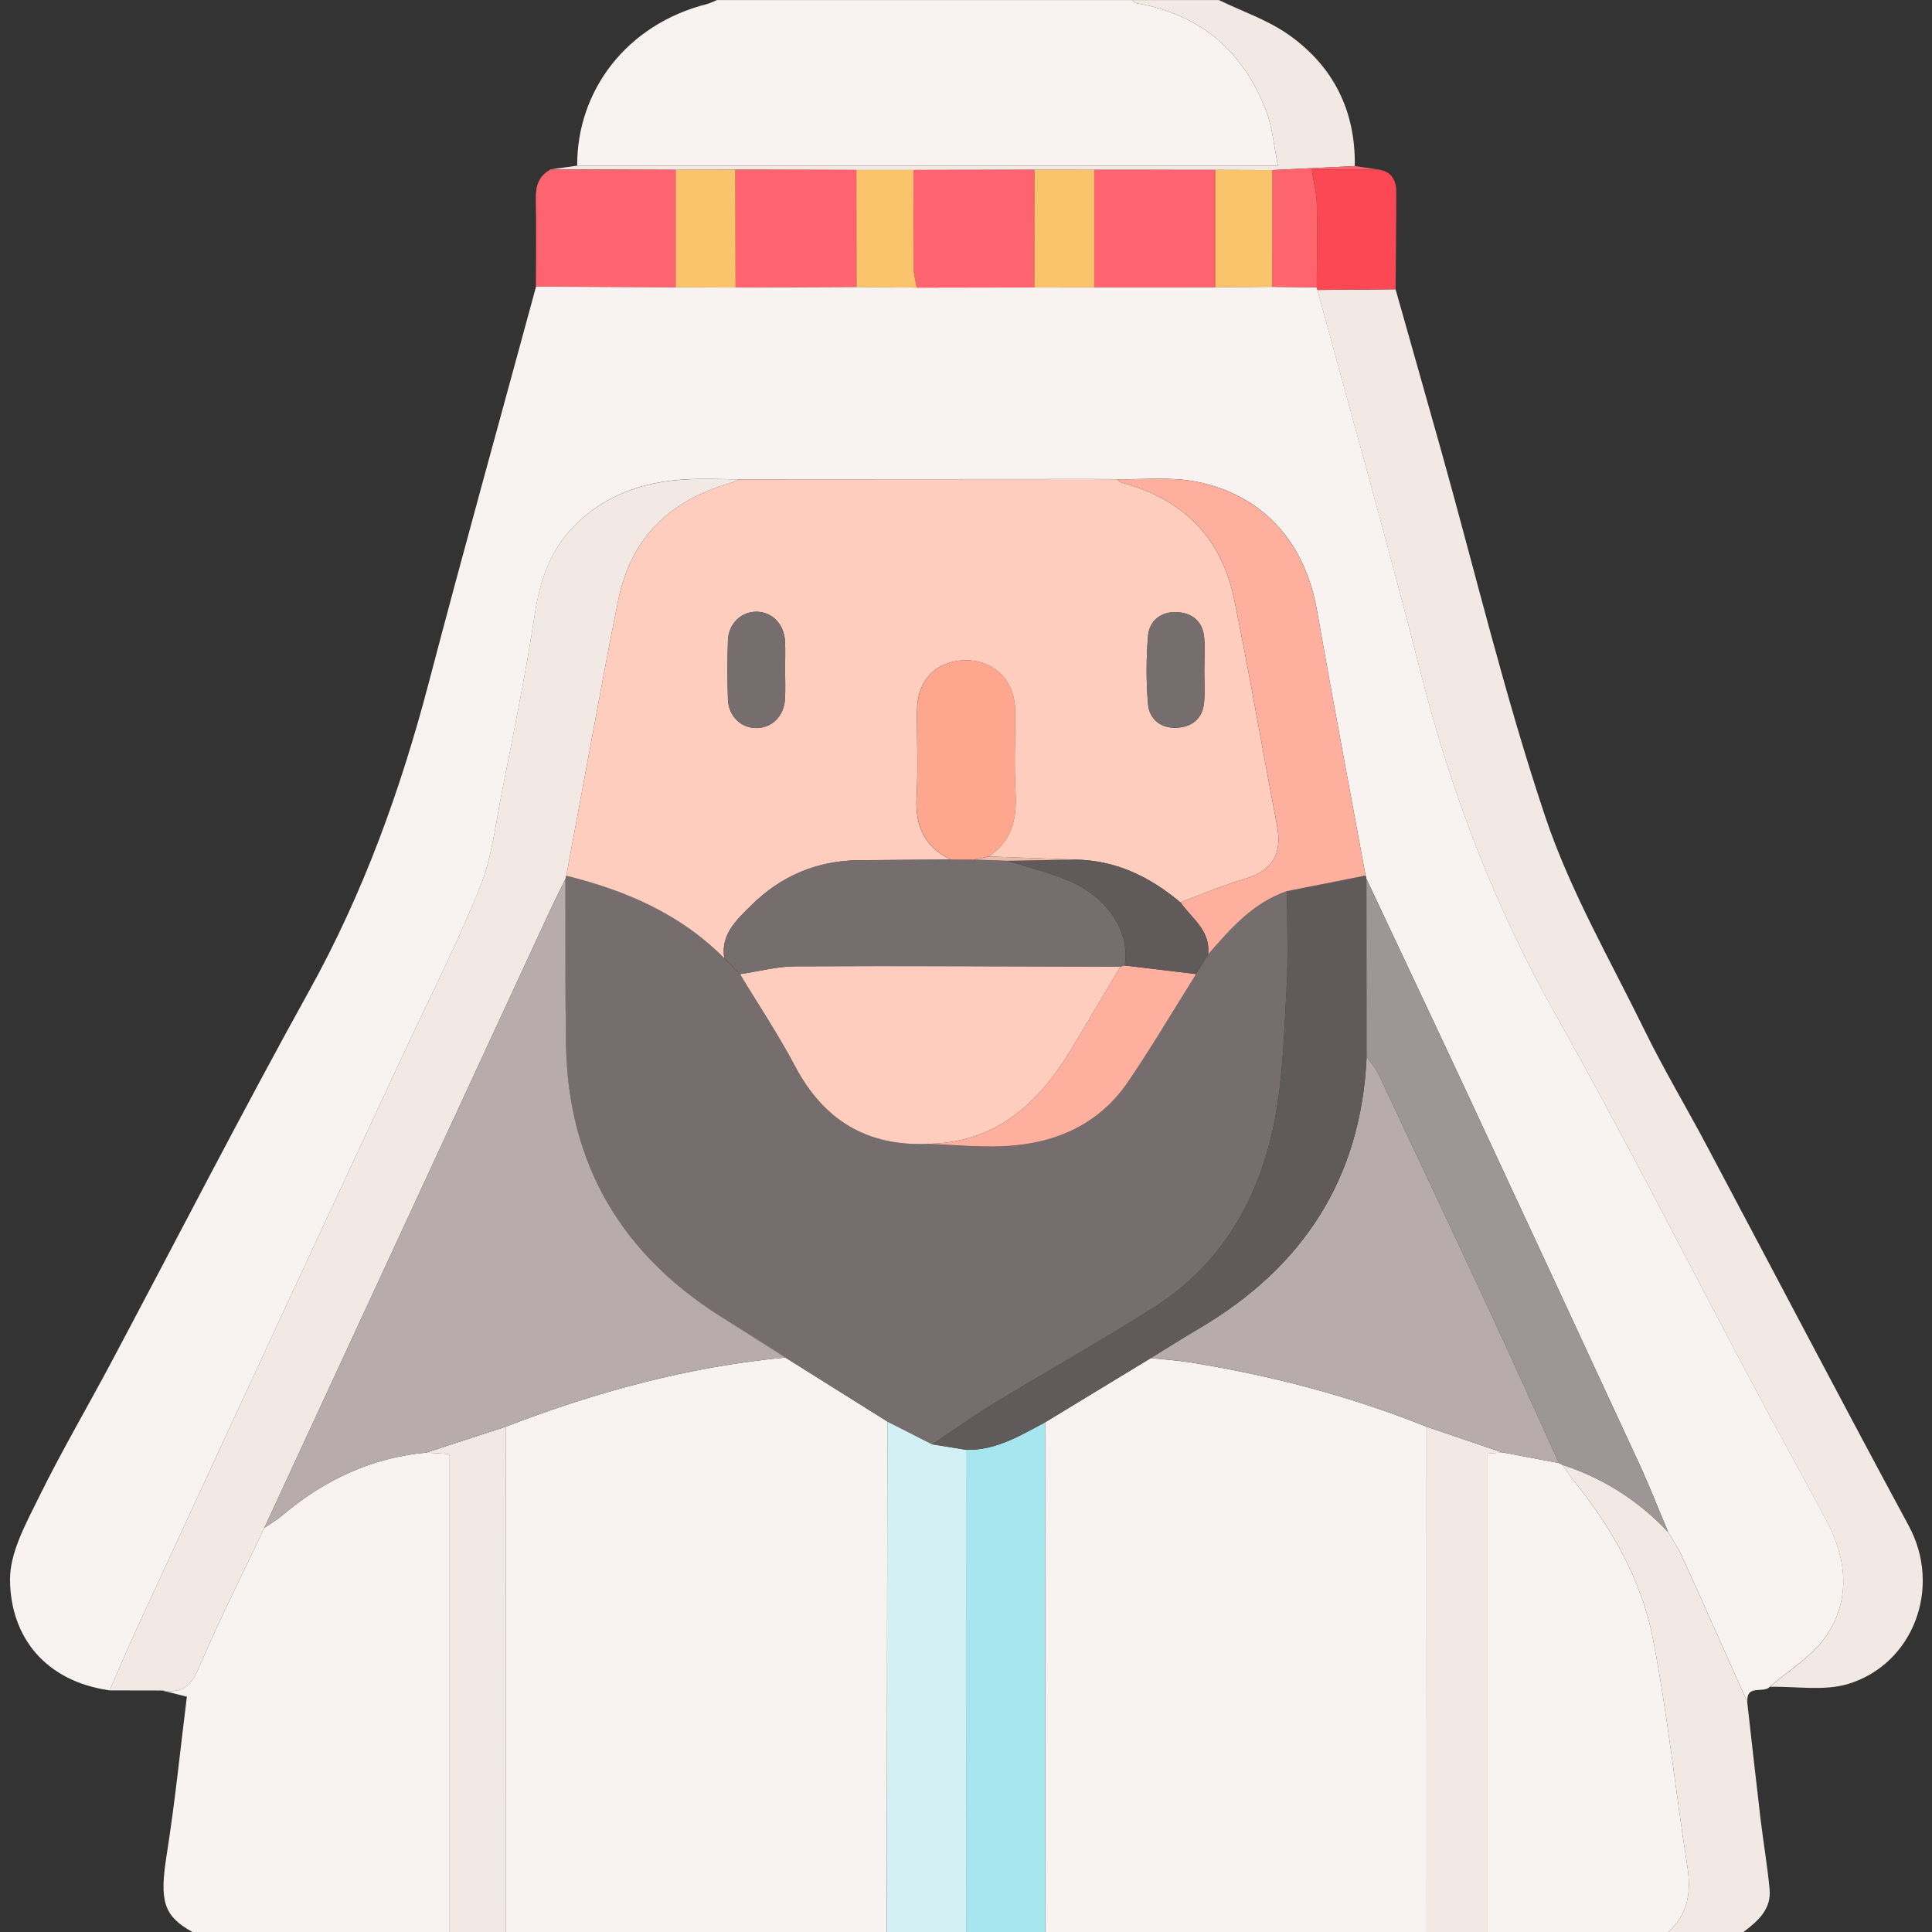
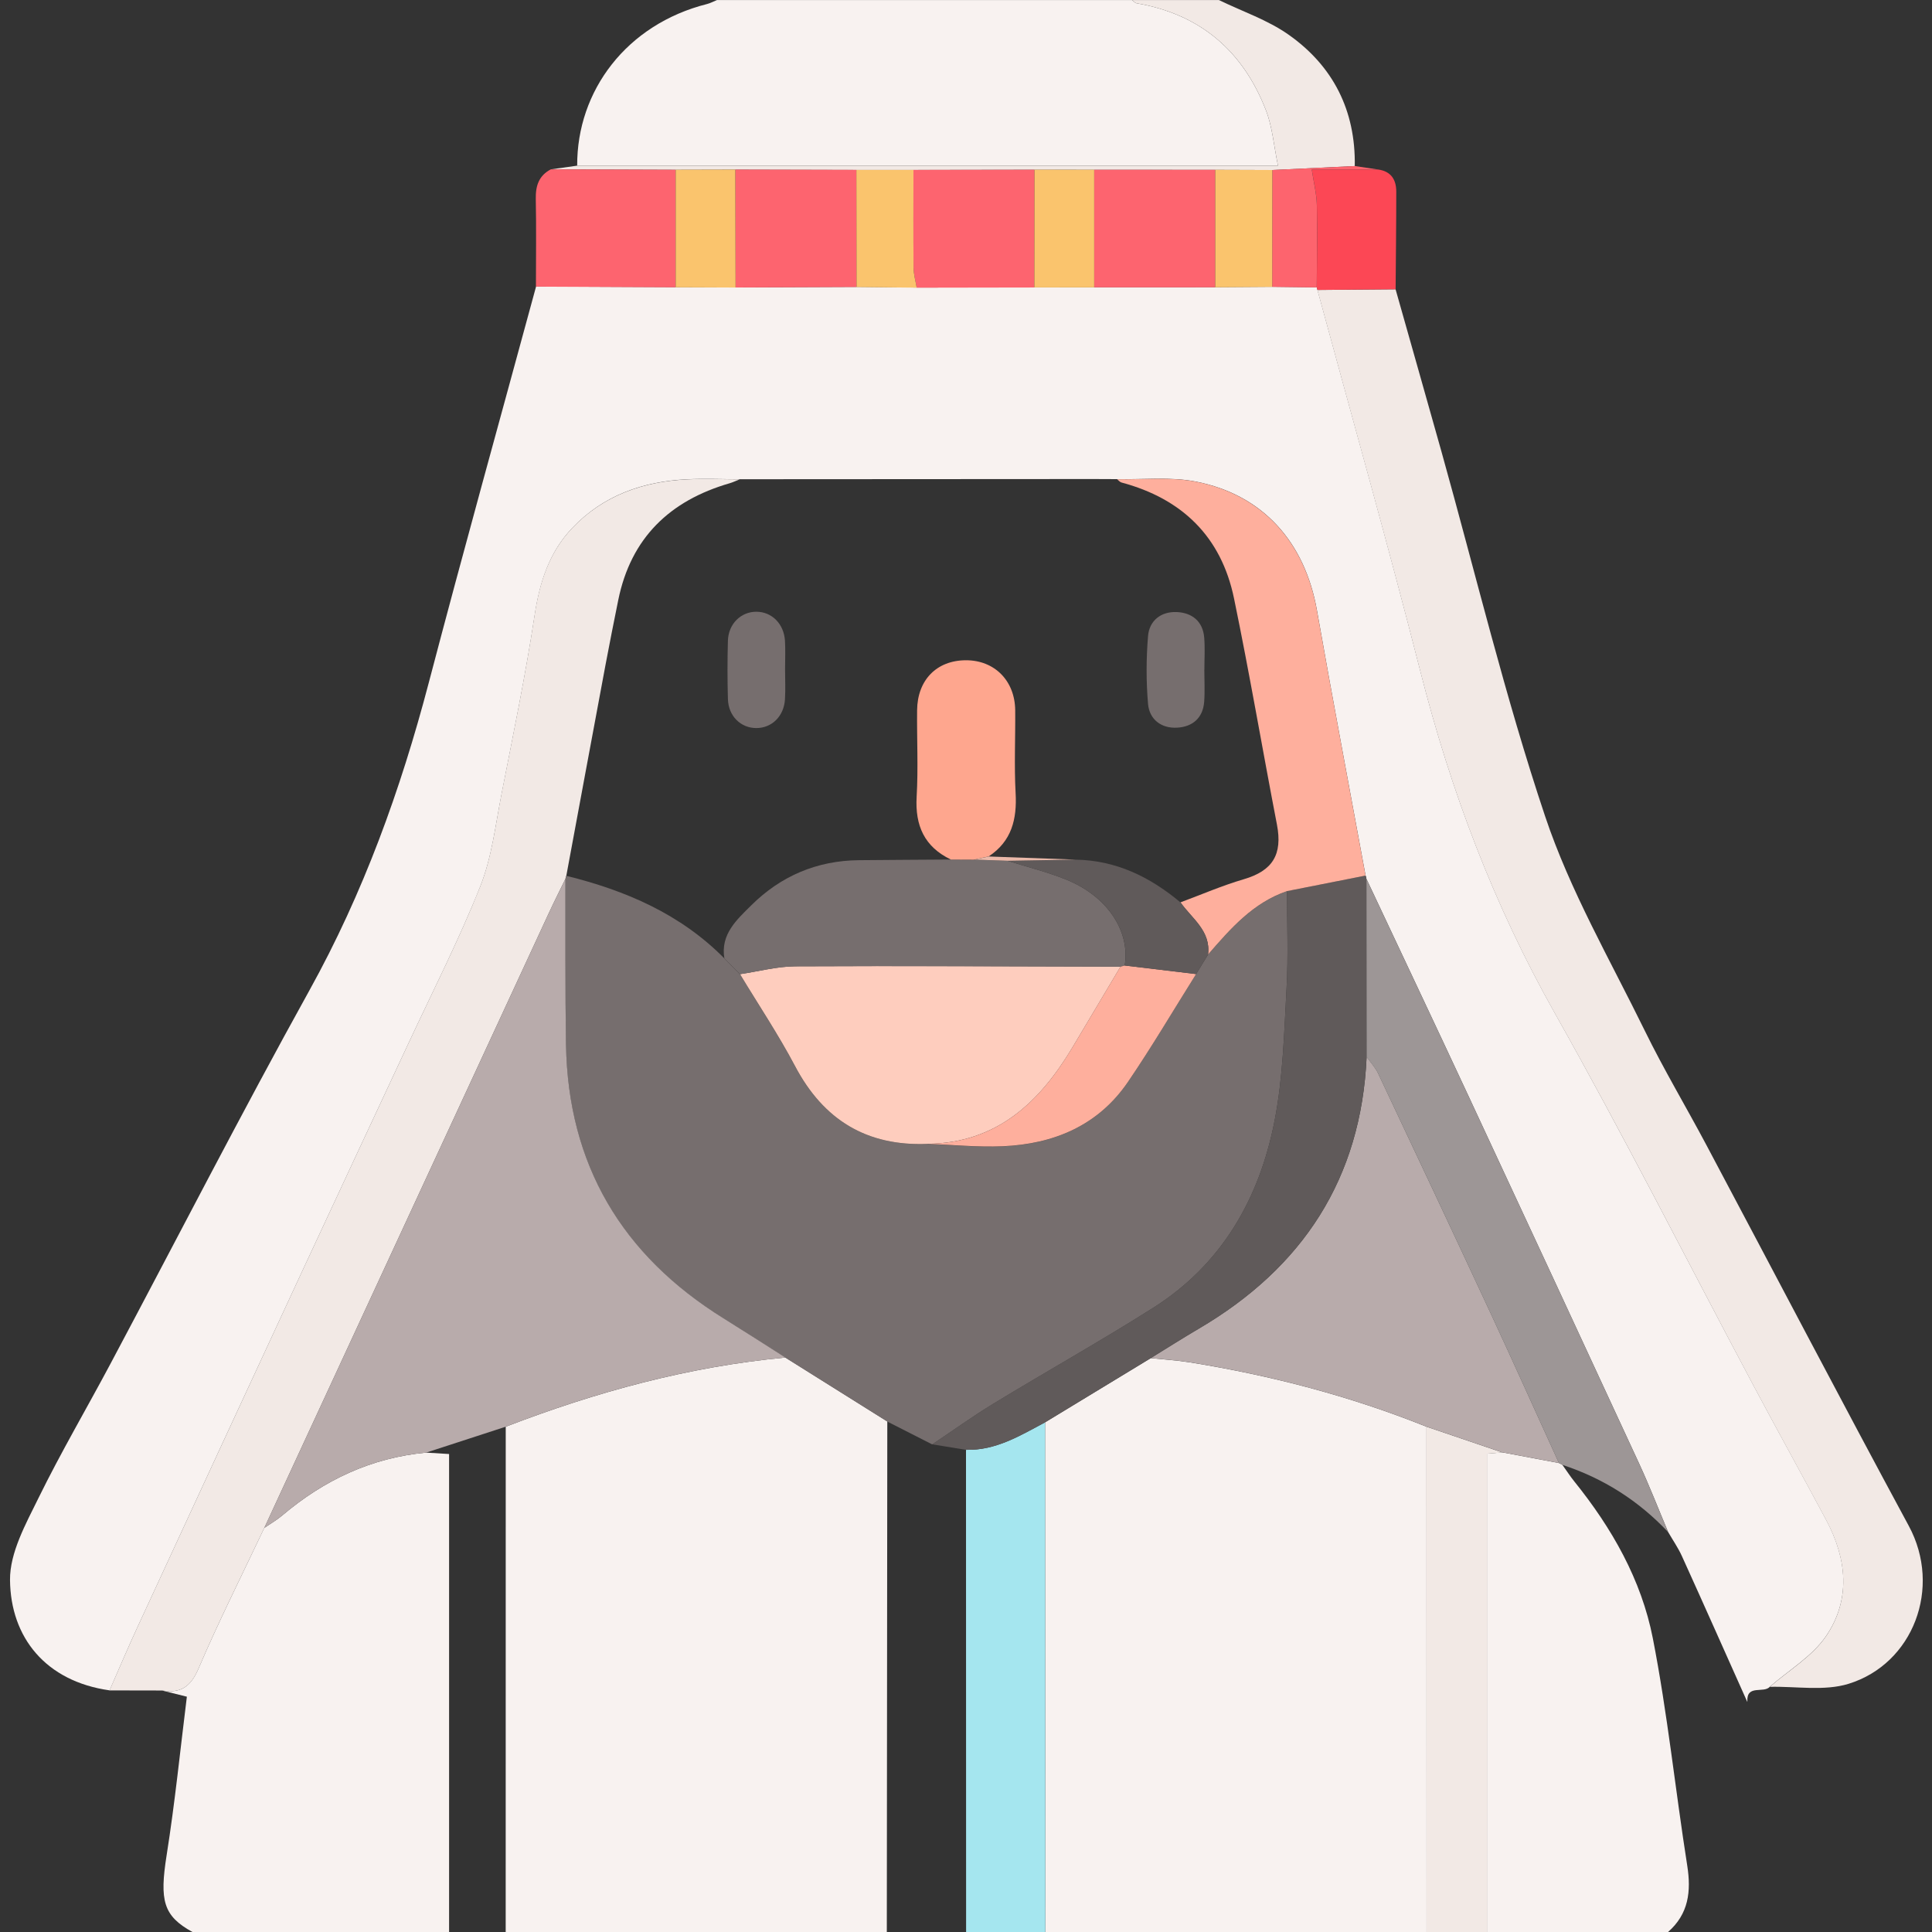
<svg xmlns="http://www.w3.org/2000/svg" width="168" height="168" viewBox="0 0 168 168" fill="none">
  <rect x="0" y="0" width="168" height="168" fill="#333333" stroke="none" />
  <g clip-path="url(#clip0_5245_56877)">
    <path d="M77.118 168.001H43.973C43.973 153.353 43.973 138.71 43.977 124.062C51.831 121.039 59.889 118.834 68.294 118.047C71.247 119.898 74.204 121.748 77.157 123.603C77.144 138.404 77.131 153.204 77.114 168.001H77.118Z" fill="#F8F2F0" />
    <path d="M124.044 168.001H90.899C90.891 153.226 90.882 138.456 90.877 123.682C93.94 121.823 97.002 119.959 100.069 118.1C101.202 118.218 102.344 118.288 103.469 118.467C110.526 119.605 117.403 121.398 124.044 124.063C124.044 138.71 124.044 153.358 124.049 168.005L124.044 168.001Z" fill="#F8F2F0" />
    <path d="M16.734 167.999C14.184 166.595 13.869 165.261 14.49 161.319C15.216 156.734 15.68 152.105 16.249 147.538C15.426 147.332 14.766 147.166 14.105 147.004C15.702 147.262 16.577 146.689 17.259 145.096C19.027 140.958 21.057 136.933 22.982 132.859C23.507 132.501 24.067 132.181 24.548 131.774C28.175 128.703 32.288 126.756 37.056 126.314C37.682 126.354 38.307 126.393 39.051 126.437V167.999H16.734Z" fill="#F8F2F0" />
    <path d="M50.19 14.406C50.16 7.888 54.486 2.117 61.482 0.35C61.779 0.275 62.059 0.118 62.348 0.004C74.379 0.004 86.415 0.004 98.446 0.004C98.573 0.1 98.691 0.258 98.836 0.284C104.37 1.233 108.084 4.436 110.084 9.594C110.644 11.042 110.766 12.661 111.129 14.406H50.19Z" fill="#F8F2F0" />
    <path d="M145.049 167.999H129.299V126.402C129.693 126.371 130.174 126.336 130.655 126.297C132.287 126.603 133.923 126.914 135.555 127.22C135.656 127.268 135.752 127.321 135.853 127.369C136.203 127.854 136.526 128.362 136.903 128.83C140.166 132.877 142.73 137.374 143.723 142.454C145.001 148.99 145.679 155.64 146.716 162.224C147.07 164.473 146.838 166.429 145.049 167.999Z" fill="#F8F2F0" />
-     <path d="M77.118 167.999C77.131 153.198 77.144 138.398 77.162 123.602C78.466 124.267 79.769 124.927 81.073 125.592C82.049 125.75 83.029 125.912 84.004 126.069L84.013 167.999H77.123H77.118Z" fill="#D3F1F5" />
    <path d="M84.009 168C84.009 154.022 84.004 140.044 84 126.07C86.594 126.14 88.707 124.837 90.877 123.682C90.886 138.456 90.895 153.226 90.899 168H84.009Z" fill="#A5E6EF" />
-     <path d="M145.049 168C146.834 166.429 147.07 164.478 146.716 162.225C145.679 155.64 144.996 148.99 143.723 142.454C142.73 137.375 140.171 132.877 136.903 128.83C136.526 128.367 136.203 127.859 135.853 127.369C139.414 128.537 142.481 130.484 145.049 133.214C145.456 133.914 145.919 134.584 146.252 135.319C148.164 139.532 150.041 143.758 151.931 147.984C152.316 151.379 152.688 154.774 153.09 158.165C153.335 160.208 153.689 162.242 153.878 164.294C154.039 166.035 152.849 167.059 151.607 168H145.044H145.049Z" fill="#F2E9E5" />
    <path d="M130.655 126.302C130.174 126.337 129.688 126.377 129.299 126.407V168.005H124.049C124.049 153.358 124.049 138.71 124.044 124.062C126.249 124.811 128.454 125.559 130.655 126.307V126.302Z" fill="#F2E9E5" />
-     <path d="M39.051 168.001V126.438C38.312 126.394 37.686 126.355 37.06 126.316C39.366 125.563 41.676 124.815 43.982 124.062C43.982 138.71 43.982 153.353 43.977 168.001H39.056H39.051Z" fill="#F2E9E5" />
    <path d="M50.19 14.406H111.129C110.766 12.661 110.644 11.042 110.084 9.594C108.084 4.431 104.37 1.233 98.836 0.284C98.696 0.258 98.578 0.1 98.446 0.004C100.962 0.004 103.478 0.004 105.993 0.004C108.023 0.993 110.228 1.732 112.048 3.014C115.933 5.748 117.889 9.625 117.806 14.441C115.417 14.555 113.024 14.673 110.635 14.787C108.981 14.783 107.323 14.774 105.669 14.77C102.161 14.77 98.652 14.77 95.147 14.765C93.415 14.765 91.683 14.765 89.954 14.761C86.446 14.765 82.937 14.774 79.428 14.778C77.774 14.778 76.116 14.778 74.463 14.778C70.954 14.77 67.445 14.761 63.936 14.752C62.208 14.756 60.476 14.761 58.748 14.765C55.134 14.752 51.52 14.739 47.906 14.726C48.667 14.621 49.429 14.516 50.19 14.406Z" fill="#F2E9E5" />
    <path d="M151.935 147.985C150.045 143.763 148.168 139.533 146.256 135.32C145.924 134.589 145.456 133.915 145.053 133.215C144.213 131.22 143.426 129.195 142.516 127.23C137.598 116.595 132.663 105.972 127.715 95.35C124.771 89.032 121.787 82.732 118.821 76.423C118.812 76.323 118.786 76.222 118.746 76.13C117.333 68.452 115.872 60.778 114.52 53.087C113.475 47.146 109.821 43.011 103.976 41.874C101.767 41.445 99.422 41.712 97.138 41.664C96.443 41.664 95.747 41.655 95.056 41.655C84.814 41.66 74.576 41.664 64.335 41.673C62.803 41.673 61.272 41.603 59.745 41.677C55.922 41.865 52.487 43.06 49.788 45.886C47.758 48.008 46.931 50.62 46.489 53.516C45.702 58.709 44.63 63.863 43.619 69.021C43.085 71.733 42.77 74.555 41.76 77.088C39.909 81.739 37.621 86.215 35.503 90.76C32.397 97.428 29.273 104.091 26.176 110.763C21.429 120.991 16.691 131.229 11.966 141.466C11.121 143.291 10.338 145.146 9.529 146.988C3.973 146.205 0.919 142.385 0.871 137.393C0.849 135.018 2.236 132.524 3.347 130.262C5.29 126.303 7.53 122.488 9.603 118.594C15.37 107.761 20.965 96.841 26.911 86.11C31.601 77.644 34.834 68.697 37.28 59.383C40.303 47.868 43.496 36.401 46.616 24.912C50.663 24.93 54.71 24.951 58.761 24.969C60.498 24.978 62.235 24.982 63.971 24.991C67.476 24.978 70.985 24.96 74.489 24.947C76.23 24.965 77.976 24.986 79.717 25.004C83.13 25 86.538 24.991 89.95 24.986C91.687 24.986 93.424 24.978 95.161 24.978C98.67 24.978 102.174 24.978 105.683 24.973C107.332 24.96 108.986 24.951 110.635 24.938C111.926 24.956 113.216 24.969 114.507 24.986C114.529 25.056 114.546 25.127 114.56 25.201C117.561 36.265 120.693 47.299 123.52 58.407C126.166 68.811 129.907 78.698 135.196 88.083C141.216 98.766 146.751 109.721 152.517 120.55C154.591 124.448 156.739 128.302 158.813 132.196C160.602 135.551 160.961 139.086 158.782 142.276C157.583 144.03 155.562 145.22 153.908 146.664C153.379 147.29 151.856 146.423 151.944 147.972L151.935 147.985Z" fill="#F8F2F0" />
    <path d="M9.52 146.996C10.329 145.154 11.113 143.304 11.957 141.475C16.686 131.238 21.42 121 26.167 110.771C29.264 104.099 32.388 97.436 35.494 90.769C37.612 86.223 39.896 81.748 41.751 77.097C42.761 74.564 43.081 71.742 43.61 69.029C44.621 63.871 45.693 58.718 46.48 53.524C46.917 50.628 47.749 48.016 49.779 45.894C52.478 43.073 55.917 41.874 59.736 41.686C61.263 41.611 62.794 41.677 64.326 41.681C64.032 41.795 63.748 41.935 63.446 42.023C58.24 43.532 54.858 46.774 53.76 52.186C53.384 54.045 53.012 55.904 52.662 57.768C51.516 63.893 50.383 70.023 49.245 76.152C49.223 76.244 49.197 76.331 49.171 76.419C48.672 77.443 48.16 78.458 47.683 79.49C39.449 97.279 31.22 115.068 22.986 132.856C21.061 136.929 19.031 140.954 17.264 145.093C16.586 146.686 15.706 147.263 14.109 147.001C12.582 147.001 11.051 146.996 9.524 146.992L9.52 146.996Z" fill="#F2E9E5" />
    <path d="M58.748 24.982C54.701 24.965 50.654 24.943 46.603 24.925C46.603 22.379 46.642 19.837 46.59 17.291C46.568 16.158 46.856 15.27 47.902 14.723C51.516 14.736 55.13 14.749 58.743 14.762C58.743 18.17 58.743 21.574 58.743 24.982H58.748Z" fill="#FD646F" />
    <path d="M153.904 146.676C155.558 145.233 157.579 144.043 158.778 142.288C160.956 139.094 160.598 135.564 158.808 132.208C156.73 128.314 154.586 124.456 152.513 120.562C146.751 109.734 141.216 98.774 135.192 88.095C129.903 78.711 126.162 68.823 123.515 58.419C120.685 47.311 117.552 36.278 114.555 25.213C116.821 25.196 119.088 25.174 121.354 25.156C122.684 29.864 124.027 34.571 125.348 39.283C128.31 49.866 130.874 60.581 134.361 70.989C136.526 77.455 140.018 83.484 143.036 89.648C144.69 93.026 146.628 96.263 148.391 99.584C154.258 110.618 160.046 121.695 165.983 132.689C168.884 138.062 166.368 144.681 160.746 146.418C158.638 147.07 156.192 146.628 153.9 146.681L153.904 146.676Z" fill="#F2E9E5" />
    <path d="M121.354 25.153C119.087 25.17 116.821 25.192 114.555 25.21C114.542 25.135 114.524 25.065 114.502 24.995C114.511 22.602 114.564 20.209 114.511 17.816C114.489 16.845 114.24 15.878 114.069 14.74H119.836C120.956 14.893 121.415 15.62 121.415 16.661C121.415 19.491 121.38 22.322 121.358 25.153H121.354Z" fill="#FC4755" />
    <path d="M119.831 14.739H114.065C114.236 15.877 114.485 16.844 114.507 17.815C114.56 20.208 114.507 22.601 114.498 24.994C113.208 24.977 111.917 24.964 110.626 24.946C110.626 21.56 110.635 18.169 110.64 14.783C113.028 14.669 115.421 14.551 117.81 14.438C118.484 14.538 119.153 14.639 119.827 14.739H119.831Z" fill="#FD646E" />
    <path d="M49.166 76.423C49.197 76.336 49.219 76.244 49.241 76.156C54.403 77.434 59.168 79.472 62.983 83.336C63.438 83.795 63.888 84.254 64.343 84.714C65.949 87.374 67.681 89.964 69.13 92.707C71.606 97.397 75.373 99.689 80.671 99.475C82.837 99.554 85.007 99.777 87.168 99.685C91.63 99.497 95.485 97.887 98.079 94.089C100.161 91.036 102.038 87.842 104.007 84.709C104.353 84.145 104.698 83.576 105.044 83.012C107 80.759 108.955 78.506 111.913 77.499C111.913 80.321 112.031 83.152 111.873 85.965C111.659 89.806 111.567 93.704 110.832 97.463C109.515 104.213 106.256 109.94 100.288 113.72C95.734 116.603 91.026 119.241 86.42 122.041C84.591 123.153 82.845 124.412 81.065 125.602C79.761 124.938 78.457 124.277 77.153 123.612C74.2 121.761 71.243 119.911 68.29 118.056C66.496 116.918 64.715 115.767 62.913 114.647C54.084 109.166 49.39 101.291 49.215 90.847C49.136 86.044 49.175 81.24 49.162 76.432L49.166 76.423Z" fill="#766E6E" />
    <path d="M49.166 76.422C49.179 81.226 49.14 86.034 49.219 90.838C49.394 101.281 54.088 109.156 62.917 114.638C64.719 115.758 66.504 116.908 68.294 118.046C59.885 118.833 51.831 121.034 43.978 124.061C41.672 124.814 39.362 125.566 37.056 126.314C32.283 126.756 28.175 128.703 24.548 131.774C24.067 132.181 23.507 132.501 22.982 132.859C31.211 115.071 39.445 97.278 47.679 79.493C48.156 78.461 48.672 77.446 49.166 76.422Z" fill="#B8ABAB" />
    <path d="M130.655 126.301C128.45 125.553 126.245 124.805 124.044 124.057C117.403 121.397 110.526 119.599 103.469 118.461C102.344 118.282 101.202 118.212 100.069 118.094C101.461 117.241 102.834 116.361 104.243 115.535C113.282 110.228 118.366 102.488 118.838 91.897C119.175 92.373 119.591 92.811 119.836 93.332C123.13 100.318 126.42 107.305 129.675 114.31C131.666 118.597 133.599 122.915 135.559 127.216C133.927 126.91 132.291 126.599 130.659 126.293L130.655 126.301Z" fill="#B8ABAB" />
    <path d="M118.834 91.902C118.361 102.494 113.278 110.233 104.239 115.54C102.83 116.367 101.456 117.242 100.065 118.099C97.003 119.959 93.94 121.822 90.873 123.682C88.703 124.837 86.59 126.141 83.996 126.071C83.02 125.913 82.04 125.751 81.064 125.594C82.845 124.404 84.591 123.144 86.419 122.032C91.026 119.232 95.734 116.594 100.288 113.711C106.256 109.931 109.515 104.204 110.832 97.454C111.567 93.695 111.659 89.802 111.873 85.956C112.031 83.143 111.908 80.312 111.913 77.49C114.188 77.04 116.463 76.589 118.738 76.139C118.781 76.231 118.808 76.331 118.812 76.432C118.816 81.59 118.821 86.748 118.825 91.902H118.834Z" fill="#605A5A" />
    <path d="M118.834 91.902C118.83 86.743 118.825 81.585 118.821 76.432C121.787 82.74 124.771 89.04 127.715 95.358C132.663 105.976 137.603 116.603 142.516 127.239C143.426 129.203 144.209 131.229 145.053 133.224C142.485 130.494 139.418 128.547 135.857 127.379C135.756 127.33 135.66 127.278 135.56 127.23C133.6 122.925 131.666 118.611 129.675 114.324C126.42 107.319 123.135 100.328 119.836 93.345C119.591 92.825 119.175 92.387 118.838 91.91L118.834 91.902Z" fill="#9D9696" />
    <path d="M105.674 24.982C102.165 24.982 98.661 24.982 95.152 24.986C95.152 21.578 95.152 18.17 95.152 14.762C98.661 14.762 102.169 14.762 105.674 14.766C105.674 18.17 105.674 21.578 105.674 24.982Z" fill="#FD646F" />
    <path d="M89.941 25C86.529 25.004 83.121 25.013 79.708 25.017C79.616 24.44 79.446 23.862 79.437 23.285C79.411 20.45 79.428 17.61 79.428 14.775C82.937 14.771 86.446 14.762 89.954 14.758C89.95 18.17 89.946 21.587 89.941 25Z" fill="#FD646F" />
    <path d="M74.48 24.955C70.975 24.968 67.467 24.986 63.962 24.999C63.954 21.582 63.949 18.165 63.94 14.744C67.449 14.753 70.958 14.762 74.467 14.77C74.471 18.165 74.475 21.56 74.48 24.951V24.955Z" fill="#FD646F" />
    <path d="M89.941 25C89.946 21.587 89.95 18.17 89.954 14.758C91.687 14.758 93.419 14.758 95.148 14.762C95.148 18.17 95.148 21.578 95.148 24.987C93.411 24.987 91.674 24.995 89.937 24.995L89.941 25Z" fill="#FAC46D" />
    <path d="M63.941 14.748C63.95 18.165 63.954 21.582 63.963 25.003C62.226 24.994 60.489 24.99 58.752 24.981C58.752 21.573 58.752 18.169 58.752 14.761C60.484 14.757 62.213 14.752 63.945 14.748H63.941Z" fill="#FAC46D" />
    <path d="M74.48 24.954C74.48 21.559 74.471 18.164 74.467 14.773C76.121 14.773 77.779 14.773 79.432 14.773C79.432 17.608 79.415 20.448 79.441 23.283C79.445 23.86 79.616 24.438 79.712 25.015C77.967 24.998 76.225 24.976 74.484 24.958L74.48 24.954Z" fill="#FAC46D" />
    <path d="M105.674 24.981C105.674 21.578 105.674 18.169 105.674 14.766C107.328 14.77 108.986 14.779 110.639 14.783C110.639 18.169 110.631 21.56 110.626 24.946C108.977 24.959 107.323 24.968 105.674 24.981Z" fill="#FAC46D" />
-     <path d="M62.987 83.332C59.172 79.473 54.408 77.43 49.245 76.152C50.383 70.023 51.516 63.893 52.662 57.768C53.012 55.905 53.384 54.045 53.76 52.186C54.863 46.774 58.245 43.528 63.446 42.023C63.748 41.935 64.033 41.795 64.326 41.682C74.568 41.677 84.805 41.668 95.047 41.664C95.743 41.664 96.438 41.668 97.129 41.673C97.256 41.769 97.37 41.918 97.514 41.957C102.791 43.362 106.194 46.678 107.301 52.037C108.653 58.569 109.769 65.153 111.033 71.703C111.536 74.315 110.657 75.723 108.146 76.458C106.278 77.005 104.479 77.788 102.646 78.467C99.999 76.248 97.042 74.8 93.511 74.748C90.996 74.656 88.48 74.564 85.965 74.477C87.964 73.151 88.432 71.239 88.305 68.96C88.169 66.567 88.292 64.16 88.27 61.763C88.244 59.195 86.468 57.414 83.987 57.418C81.445 57.423 79.761 59.129 79.739 61.767C79.717 64.274 79.848 66.79 79.7 69.292C79.555 71.803 80.378 73.641 82.674 74.748C80.01 74.765 77.346 74.778 74.681 74.805C71.024 74.84 67.878 76.187 65.31 78.742C64.068 79.98 62.637 81.245 62.983 83.34L62.987 83.332ZM68.268 58.18C68.268 57.362 68.307 56.539 68.259 55.721C68.171 54.238 67.113 53.197 65.769 53.192C64.431 53.192 63.341 54.247 63.298 55.708C63.245 57.401 63.245 59.094 63.298 60.787C63.341 62.262 64.409 63.303 65.761 63.307C67.117 63.312 68.171 62.283 68.259 60.796C68.311 59.925 68.268 59.05 68.268 58.175V58.18ZM104.724 58.245C104.724 57.318 104.786 56.382 104.711 55.463C104.598 54.032 103.657 53.288 102.327 53.232C100.958 53.17 99.934 53.971 99.825 55.327C99.667 57.278 99.663 59.265 99.825 61.216C99.943 62.563 100.966 63.36 102.344 63.285C103.683 63.215 104.602 62.458 104.707 61.037C104.777 60.113 104.72 59.182 104.72 58.254L104.724 58.245Z" fill="#FECDBE" />
    <path d="M102.651 78.465C104.479 77.787 106.282 77.004 108.15 76.457C110.661 75.722 111.541 74.313 111.038 71.701C109.773 65.147 108.658 58.568 107.306 52.036C106.199 46.676 102.795 43.364 97.519 41.956C97.374 41.916 97.261 41.767 97.134 41.671C99.418 41.719 101.763 41.453 103.972 41.881C109.817 43.019 113.47 47.157 114.516 53.094C115.872 60.786 117.329 68.455 118.742 76.138C116.467 76.588 114.192 77.039 111.917 77.489C108.959 78.496 107.004 80.749 105.048 83.002C105.302 80.933 103.639 79.878 102.651 78.465Z" fill="#FEAF9D" />
    <path d="M80.675 99.469C75.377 99.688 71.61 97.396 69.134 92.701C67.686 89.958 65.953 87.368 64.348 84.708C65.958 84.472 67.563 84.034 69.173 84.025C78.597 83.977 88.016 84.03 97.44 84.052C96.053 86.384 94.671 88.716 93.279 91.043C90.414 95.842 86.7 99.382 80.68 99.465L80.675 99.469Z" fill="#FECDBE" />
    <path d="M97.44 84.057C88.016 84.039 78.593 83.982 69.173 84.03C67.563 84.039 65.958 84.472 64.348 84.713C63.893 84.253 63.442 83.794 62.987 83.335C62.642 81.239 64.068 79.975 65.315 78.737C67.883 76.182 71.028 74.834 74.686 74.799C77.35 74.773 80.015 74.76 82.679 74.742C83.348 74.742 84.018 74.747 84.687 74.751C85.667 74.786 86.647 74.821 87.627 74.856C89.32 75.39 91.057 75.818 92.698 76.479C96.281 77.923 98.293 80.968 97.799 83.956C97.677 83.991 97.558 84.026 97.436 84.057H97.44Z" fill="#766E6E" />
    <path d="M97.44 84.058C97.562 84.023 97.68 83.988 97.803 83.957C99.872 84.206 101.942 84.456 104.011 84.701C102.042 87.833 100.165 91.027 98.083 94.081C95.493 97.878 91.634 99.488 87.172 99.676C85.015 99.768 82.84 99.545 80.675 99.466C86.695 99.383 90.409 95.844 93.275 91.044C94.666 88.717 96.049 86.385 97.435 84.053L97.44 84.058Z" fill="#FEAF9D" />
    <path d="M104.011 84.701C101.942 84.451 99.873 84.202 97.803 83.957C98.298 80.969 96.281 77.924 92.702 76.48C91.061 75.82 89.325 75.391 87.631 74.857C89.591 74.822 91.556 74.787 93.516 74.752C97.042 74.805 100.004 76.253 102.651 78.471C103.639 79.879 105.302 80.938 105.048 83.008C104.703 83.572 104.357 84.141 104.011 84.705V84.701Z" fill="#605A5A" />
    <path d="M84.692 74.752C84.022 74.752 83.353 74.752 82.683 74.743C80.386 73.637 79.564 71.799 79.708 69.288C79.853 66.79 79.722 64.274 79.748 61.763C79.774 59.125 81.454 57.418 83.996 57.414C86.477 57.41 88.253 59.19 88.279 61.758C88.301 64.156 88.183 66.562 88.314 68.955C88.441 71.235 87.973 73.151 85.973 74.472C85.545 74.564 85.12 74.656 84.692 74.748V74.752Z" fill="#FEA68E" />
    <path d="M68.267 58.178C68.267 59.053 68.311 59.928 68.259 60.799C68.171 62.287 67.112 63.315 65.76 63.31C64.409 63.306 63.341 62.265 63.297 60.79C63.249 59.097 63.249 57.404 63.297 55.711C63.341 54.25 64.43 53.191 65.769 53.195C67.112 53.195 68.167 54.241 68.259 55.724C68.307 56.542 68.267 57.36 68.267 58.183V58.178Z" fill="#766E6E" />
    <path d="M104.724 58.245C104.724 59.172 104.781 60.104 104.711 61.027C104.602 62.449 103.683 63.206 102.349 63.276C100.97 63.35 99.947 62.554 99.829 61.206C99.662 59.255 99.667 57.269 99.829 55.318C99.938 53.961 100.962 53.161 102.331 53.222C103.657 53.283 104.602 54.027 104.715 55.453C104.79 56.376 104.729 57.308 104.729 58.236L104.724 58.245Z" fill="#766E6E" />
    <path d="M84.691 74.752C85.12 74.66 85.544 74.568 85.973 74.477C88.489 74.568 91.004 74.66 93.52 74.748C91.56 74.783 89.596 74.818 87.636 74.853C86.656 74.818 85.676 74.783 84.696 74.748L84.691 74.752Z" fill="#EAB9AA" />
  </g>
  <defs>
    <clipPath id="clip0_5245_56877">
      <rect width="168" height="168" fill="white" />
    </clipPath>
  </defs>
</svg>